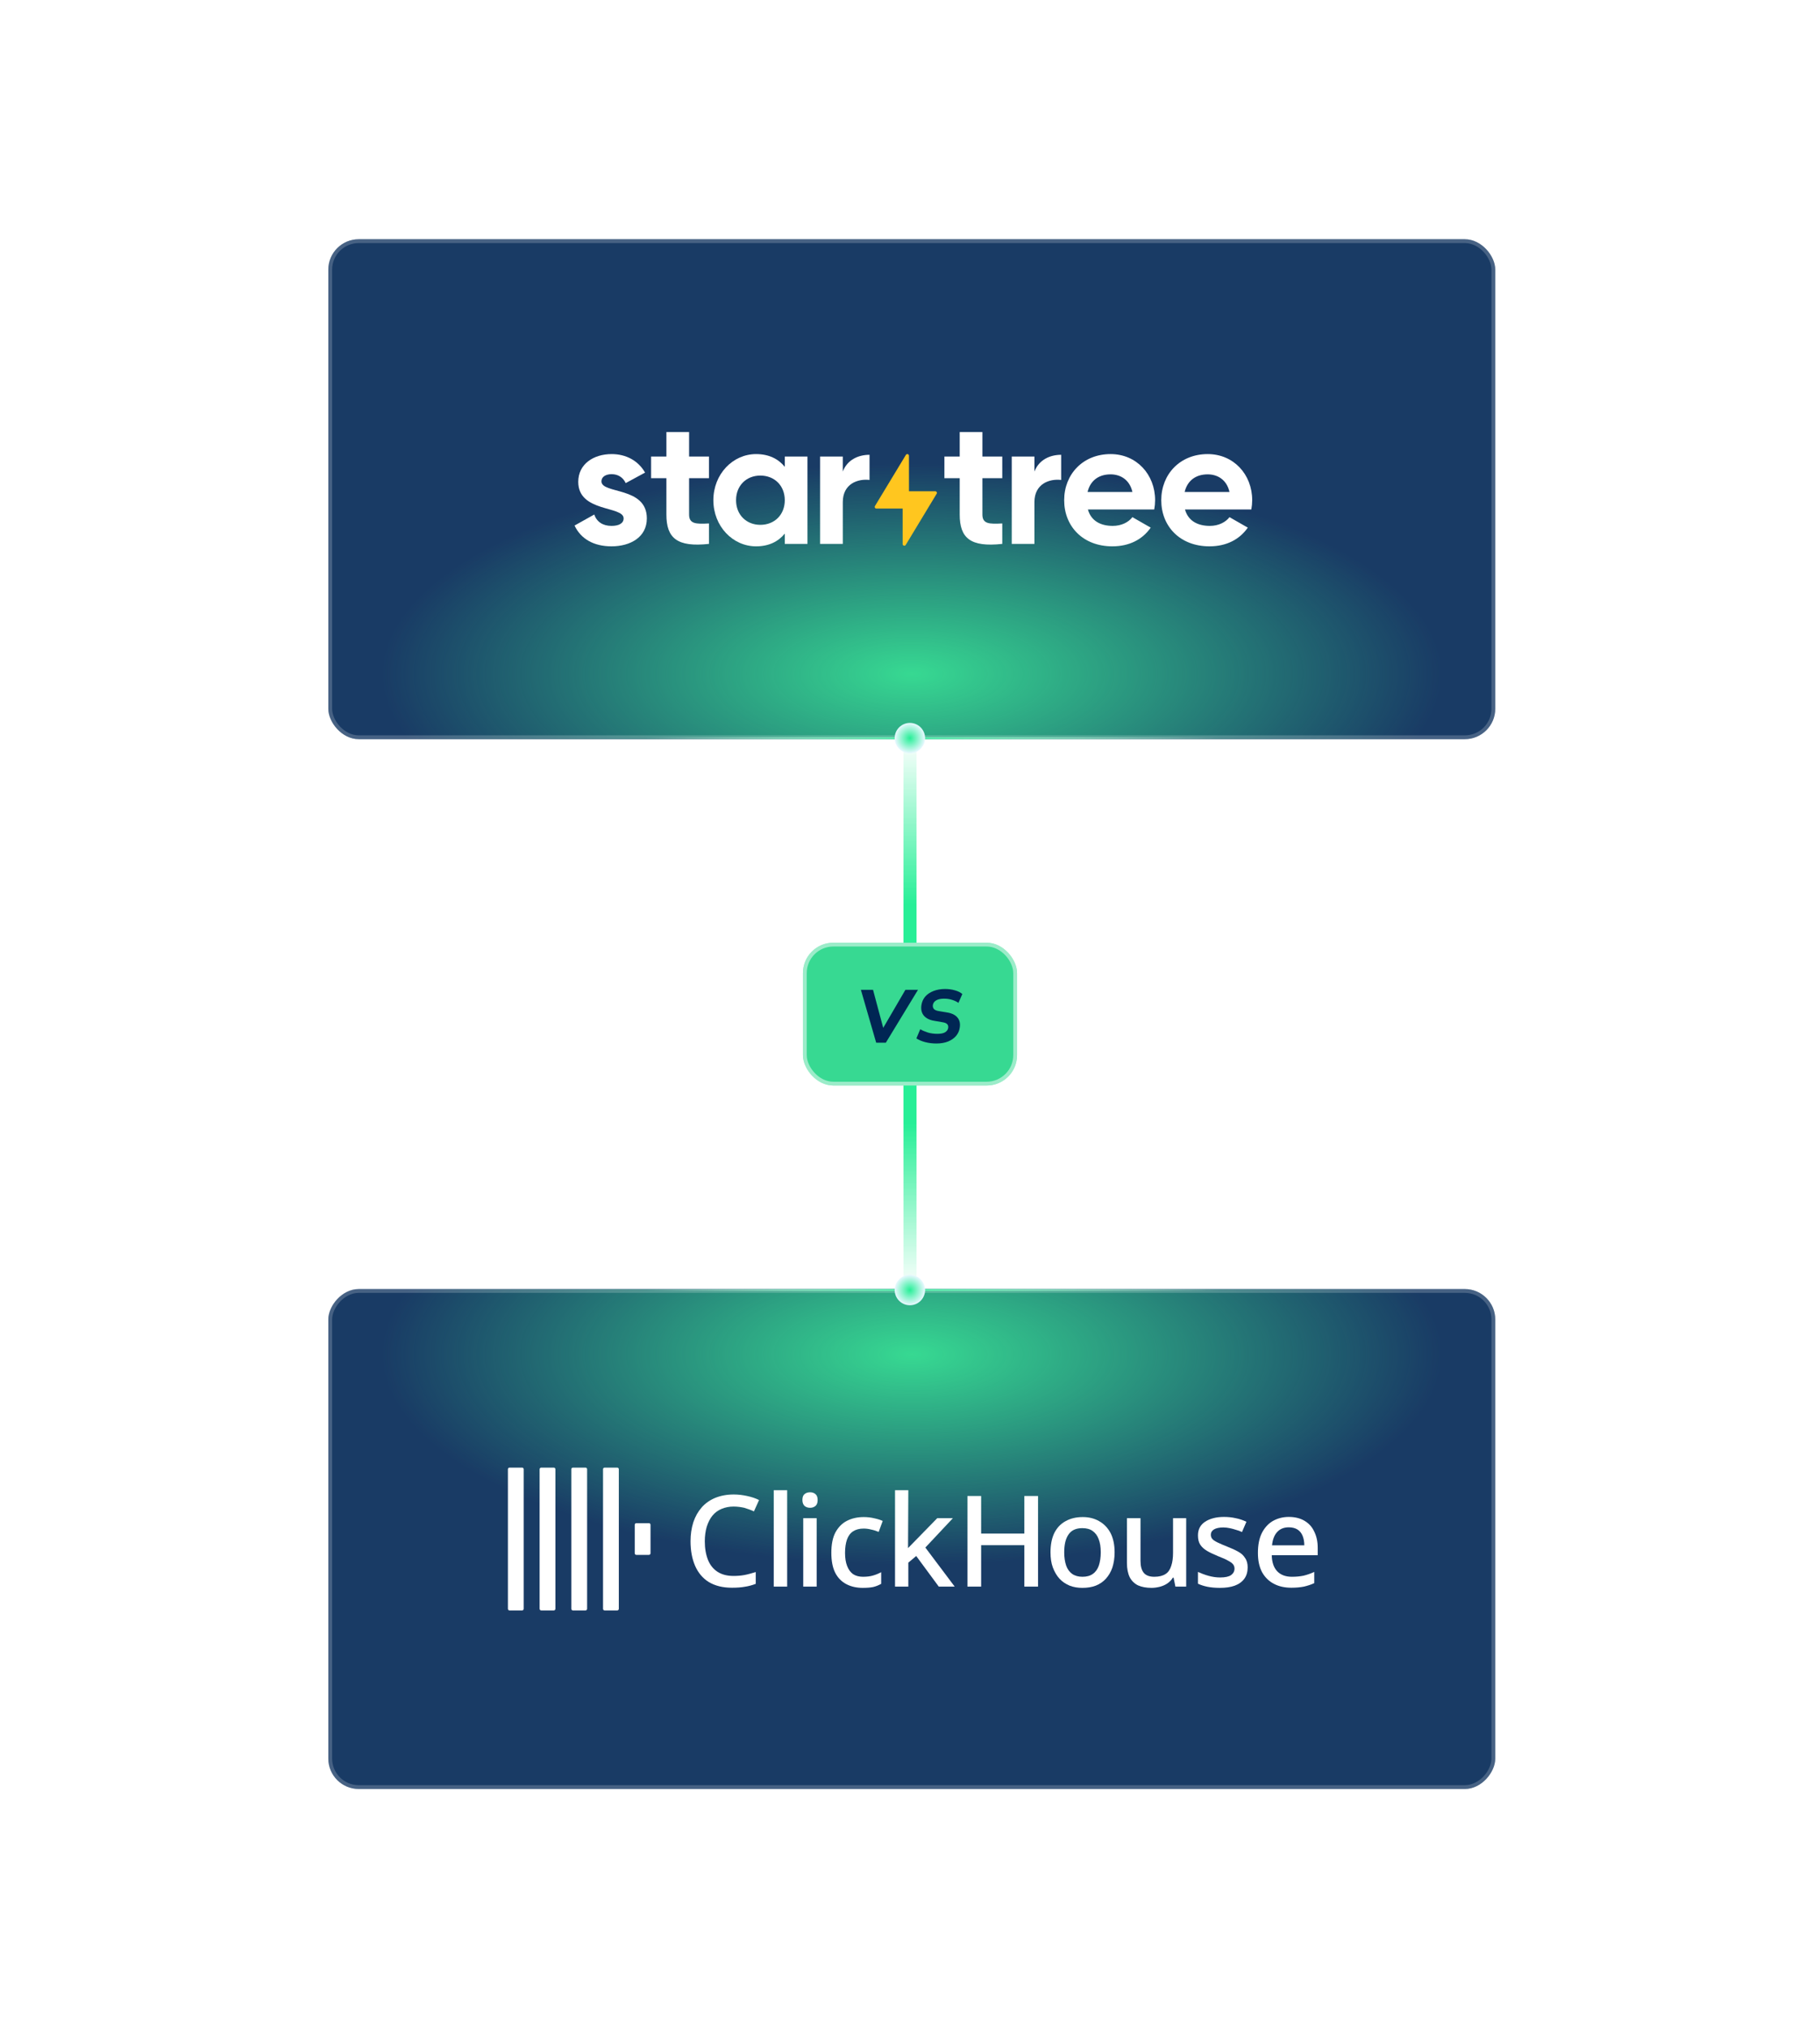
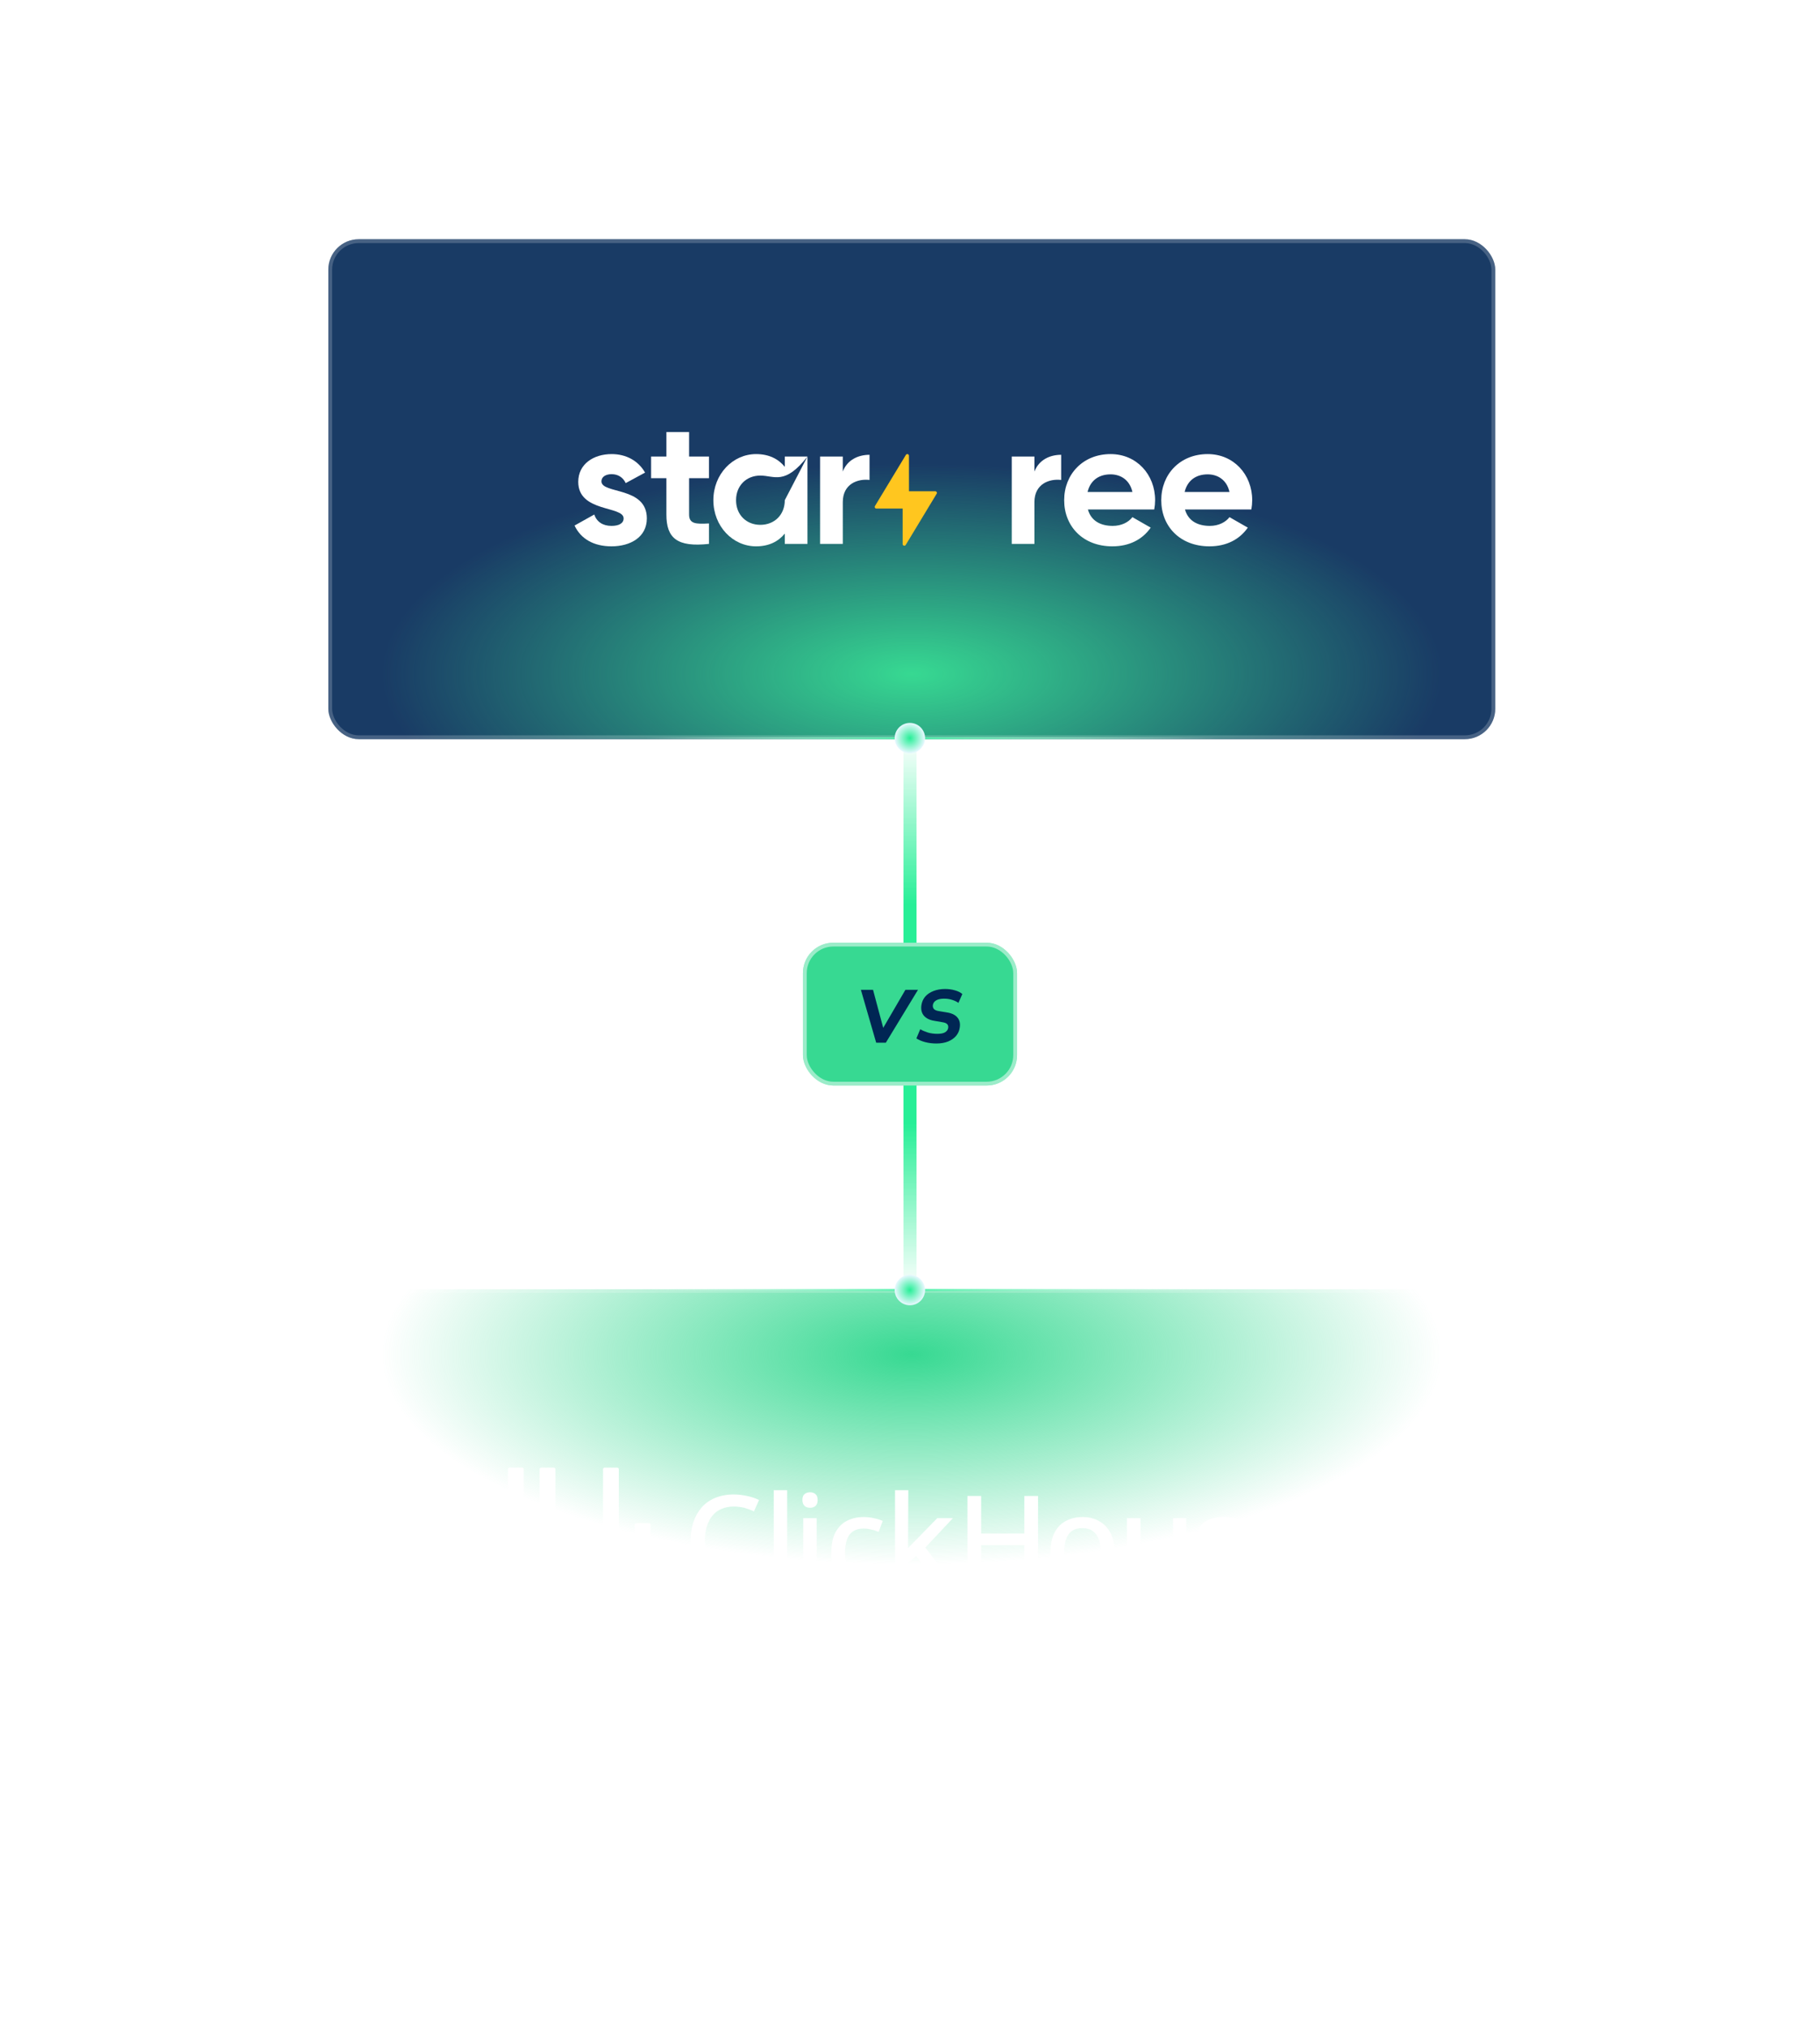
<svg xmlns="http://www.w3.org/2000/svg" width="510" height="568" viewBox="0 0 510 568" fill="none">
  <path d="M255 361L255 207" stroke="url(#paint0_linear_1326_294)" stroke-width="3.651" stroke-linecap="round" />
  <g filter="url(#filter0_b_1326_294)">
    <g clip-path="url(#clip0_1326_294)">
      <rect x="92" y="67" width="327" height="140" rx="8.521" fill="#002654" />
      <rect x="92" y="67" width="327" height="140" rx="8.521" fill="white" fill-opacity="0.1" />
      <g filter="url(#filter1_f_1326_294)">
        <ellipse cx="255.5" cy="188.733" rx="148.588" ry="58.889" fill="url(#paint1_radial_1326_294)" />
      </g>
      <path d="M255.989 207L177.017 207" stroke="url(#paint2_linear_1326_294)" stroke-width="1.065" />
      <path d="M255.989 207H342.095" stroke="url(#paint3_linear_1326_294)" stroke-width="1.065" />
      <path d="M181.258 145.171C181.258 150.455 176.624 153 171.35 153C166.422 153 162.771 150.944 161 147.177L166.521 144.094C167.211 146.104 168.887 147.276 171.35 147.276C173.375 147.276 174.751 146.591 174.751 145.172C174.749 141.598 162.035 143.557 162.035 134.945C162.035 129.954 166.323 127.165 171.398 127.165C175.39 127.165 178.839 128.976 180.76 132.352L175.338 135.287C174.598 133.722 173.219 132.792 171.395 132.792C169.818 132.792 168.536 133.477 168.536 134.802C168.542 138.416 181.258 136.168 181.258 145.171Z" fill="white" />
-       <path d="M226.268 127.85V152.316H219.91V149.428C218.139 151.629 215.474 153 211.876 153C205.321 153 199.899 147.372 199.899 140.083C199.899 132.793 205.321 127.165 211.876 127.165C215.474 127.165 218.136 128.535 219.91 130.737V127.85H226.268ZM219.91 140.083C219.91 135.972 217.002 133.183 213.059 133.183C209.165 133.183 206.257 135.972 206.257 140.083C206.257 144.193 209.162 146.981 213.059 146.981C217.006 146.981 219.91 144.194 219.91 140.083Z" fill="white" />
+       <path d="M226.268 127.85V152.316H219.91V149.428C218.139 151.629 215.474 153 211.876 153C205.321 153 199.899 147.372 199.899 140.083C199.899 132.793 205.321 127.165 211.876 127.165C215.474 127.165 218.136 128.535 219.91 130.737V127.85H226.268ZC219.91 135.972 217.002 133.183 213.059 133.183C209.165 133.183 206.257 135.972 206.257 140.083C206.257 144.193 209.162 146.981 213.059 146.981C217.006 146.981 219.91 144.194 219.91 140.083Z" fill="white" />
      <path d="M243.66 127.364V134.409C240.358 134.018 236.168 135.486 236.168 140.624V152.316H229.807V127.85H236.165V132.058C237.446 128.731 240.552 127.364 243.66 127.364Z" fill="white" />
-       <path d="M275.29 133.917V144.094C275.29 146.737 277.212 146.785 280.856 146.59V152.316C271.935 153.295 268.929 150.701 268.929 144.096V133.917H264.641V127.85H268.929V121H275.29V127.85H280.856V133.917H275.29Z" fill="white" />
      <path d="M297.358 127.364V134.409C294.056 134.018 289.867 135.486 289.867 140.624V152.316H283.509V127.85H289.867V132.058C291.147 128.731 294.253 127.364 297.358 127.364Z" fill="white" />
      <path d="M311.805 147.275C314.27 147.275 316.241 146.248 317.326 144.829L322.451 147.764C320.135 151.092 316.438 153 311.706 153C303.426 153 298.202 147.372 298.202 140.083C298.202 132.793 303.476 127.165 311.214 127.165C318.508 127.165 323.684 132.89 323.684 140.083C323.68 140.953 323.597 141.822 323.437 142.678H304.856C305.74 145.905 308.454 147.275 311.805 147.275ZM317.326 137.783C316.537 134.26 313.875 132.842 311.214 132.842C307.813 132.842 305.496 134.653 304.757 137.783H317.326Z" fill="white" />
      <path d="M339.011 147.275C341.475 147.275 343.446 146.248 344.531 144.829L349.657 147.764C347.341 151.092 343.644 153 338.913 153C330.632 153 325.407 147.372 325.407 140.083C325.407 132.793 330.681 127.165 338.419 127.165C345.715 127.165 350.889 132.89 350.889 140.083C350.885 140.953 350.803 141.822 350.643 142.678H332.061C332.949 145.905 335.66 147.275 339.011 147.275ZM344.531 137.783C343.742 134.26 341.081 132.842 338.419 132.842C335.019 132.842 332.702 134.653 331.963 137.783H344.531Z" fill="white" />
      <path d="M193.098 133.917V144.094C193.098 146.737 195.021 146.785 198.665 146.59V152.316C189.744 153.295 186.737 150.701 186.737 144.096V133.917H182.452V127.85H186.739V121H193.098V127.85H198.665V133.917H193.098Z" fill="white" />
      <path d="M262.075 137.574H254.713L254.709 127.628C254.709 127.527 254.676 127.429 254.615 127.349C254.554 127.269 254.468 127.211 254.371 127.184C254.273 127.157 254.169 127.162 254.075 127.199C253.981 127.236 253.902 127.303 253.85 127.389L245.178 141.719C245.135 141.789 245.112 141.869 245.11 141.95C245.109 142.032 245.129 142.113 245.17 142.184C245.21 142.255 245.268 142.315 245.339 142.356C245.41 142.397 245.491 142.419 245.573 142.42H252.938L252.944 152.366C252.943 152.467 252.976 152.565 253.037 152.645C253.098 152.725 253.184 152.784 253.281 152.811C253.379 152.838 253.483 152.832 253.577 152.795C253.671 152.758 253.75 152.691 253.802 152.605L262.469 138.275C262.511 138.205 262.534 138.126 262.536 138.044C262.537 137.963 262.517 137.882 262.477 137.811C262.437 137.74 262.379 137.681 262.308 137.639C262.237 137.597 262.157 137.575 262.075 137.574V137.574Z" fill="#FFC61F" />
    </g>
    <rect x="92.533" y="67.533" width="325.935" height="138.935" rx="7.989" stroke="white" stroke-opacity="0.2" stroke-width="1.065" />
  </g>
  <g filter="url(#filter2_b_1326_294)">
    <g clip-path="url(#clip1_1326_294)">
-       <rect width="327" height="140" rx="8.521" transform="matrix(1 0 0 -1 92 501)" fill="#002654" />
      <rect width="327" height="140" rx="8.521" transform="matrix(1 0 0 -1 92 501)" fill="white" fill-opacity="0.1" />
      <g filter="url(#filter3_f_1326_294)">
        <ellipse cx="148.588" cy="58.889" rx="148.588" ry="58.889" transform="matrix(1 0 0 -1 106.912 438.156)" fill="url(#paint4_radial_1326_294)" />
      </g>
      <path d="M255.989 361L177.017 361" stroke="url(#paint5_linear_1326_294)" stroke-width="1.065" />
      <path d="M255.989 361H342.095" stroke="url(#paint6_linear_1326_294)" stroke-width="1.065" />
      <path d="M142.327 411.466C142.327 411.194 142.521 411 142.792 411H146.284C146.556 411 146.75 411.194 146.75 411.466V450.534C146.75 450.806 146.556 451 146.284 451H142.792C142.521 451 142.327 450.806 142.327 450.534V411.466Z" fill="white" />
      <path d="M151.212 411.466C151.212 411.194 151.406 411 151.677 411H155.169C155.44 411 155.634 411.194 155.634 411.466V450.534C155.634 450.806 155.44 451 155.169 451H151.677C151.406 451 151.212 450.806 151.212 450.534V411.466Z" fill="white" />
-       <path d="M160.096 411.466C160.096 411.194 160.29 411 160.562 411H164.054C164.325 411 164.519 411.194 164.519 411.466V450.534C164.519 450.806 164.325 451 164.054 451H160.562C160.29 451 160.096 450.806 160.096 450.534V411.466Z" fill="white" />
      <path d="M168.981 411.466C168.981 411.194 169.175 411 169.446 411H172.938C173.21 411 173.404 411.194 173.404 411.466V450.534C173.404 450.806 173.21 451 172.938 451H169.446C169.175 451 168.981 450.806 168.981 450.534V411.466Z" fill="white" />
      <path d="M177.865 427.023C177.865 426.752 178.059 426.558 178.331 426.558H181.823C182.094 426.558 182.288 426.752 182.288 427.023V434.977C182.288 435.248 182.094 435.442 181.823 435.442H178.331C178.059 435.442 177.865 435.248 177.865 434.977V427.023Z" fill="white" />
      <path d="M205.567 421.902C204.325 421.902 203.2 422.135 202.191 422.562C201.182 422.988 200.329 423.609 199.631 424.463C198.932 425.316 198.428 426.364 198.04 427.566C197.691 428.769 197.497 430.127 197.497 431.64C197.497 433.619 197.807 435.365 198.389 436.839C198.971 438.274 199.863 439.4 201.066 440.176C202.269 440.952 203.743 441.339 205.528 441.339C206.614 441.339 207.662 441.262 208.67 441.068C209.679 440.874 210.727 440.564 211.774 440.253V443.551C210.765 443.939 209.757 444.21 208.709 444.366C207.662 444.56 206.459 444.637 205.101 444.637C202.502 444.637 200.368 444.094 198.622 443.047C196.915 441.999 195.634 440.447 194.781 438.507C193.927 436.529 193.501 434.24 193.501 431.601C193.501 429.7 193.772 427.916 194.277 426.325C194.82 424.695 195.596 423.338 196.604 422.174C197.613 421.01 198.893 420.117 200.368 419.497C201.881 418.876 203.627 418.527 205.605 418.527C206.886 418.527 208.127 418.682 209.369 418.953C210.61 419.225 211.697 419.574 212.705 420.079L211.27 423.26C210.455 422.872 209.524 422.562 208.554 422.251C207.662 422.057 206.653 421.902 205.567 421.902Z" fill="white" />
      <path d="M220.581 444.327H216.818V417.324H220.581V444.327Z" fill="white" />
      <path d="M228.845 425.161V444.327H225.082V425.161H228.845ZM227.022 417.906C227.603 417.906 228.069 418.061 228.496 418.41C228.923 418.759 229.117 419.303 229.117 420.079C229.117 420.855 228.923 421.398 228.496 421.747C228.069 422.096 227.565 422.251 227.022 422.251C226.401 422.251 225.896 422.096 225.47 421.747C225.082 421.398 224.849 420.816 224.849 420.079C224.849 419.303 225.043 418.721 225.47 418.41C225.858 418.061 226.401 417.906 227.022 417.906Z" fill="white" />
      <path d="M241.765 444.676C240.019 444.676 238.467 444.327 237.148 443.629C235.829 442.93 234.781 441.883 234.044 440.447C233.307 438.973 232.958 437.111 232.958 434.86C232.958 432.494 233.345 430.554 234.121 429.118C234.936 427.644 236.023 426.558 237.342 425.898C238.7 425.2 240.29 424.851 242.036 424.851C243.084 424.851 244.092 424.967 245.023 425.2C245.955 425.394 246.769 425.665 247.351 425.937L246.226 429.002C245.567 428.73 244.868 428.498 244.092 428.342C243.355 428.148 242.657 428.071 241.997 428.071C240.795 428.071 239.825 428.342 239.049 428.847C238.273 429.351 237.73 430.088 237.342 431.136C236.992 432.145 236.798 433.386 236.798 434.899C236.798 436.335 236.992 437.576 237.38 438.546C237.768 439.555 238.312 440.292 239.049 440.835C239.825 441.339 240.756 441.572 241.842 441.572C242.89 441.572 243.86 441.456 244.636 441.223C245.45 440.99 246.187 440.68 246.925 440.292V443.551C246.226 443.939 245.489 444.249 244.674 444.443C243.937 444.598 242.928 444.676 241.765 444.676Z" fill="white" />
      <path d="M254.451 433.541C254.723 433.27 262.637 425.161 262.637 425.161H267.021L259.301 433.386L267.526 444.327H263.064L256.74 435.753L254.529 437.615V444.327H250.804V417.324H254.529" fill="white" />
      <path d="M290.882 444.327H287.041V432.726H274.936V444.327H271.095V418.953H274.936V429.468H287.041V418.953H290.882V444.327Z" fill="white" />
      <path d="M312.337 434.744C312.337 436.335 312.104 437.731 311.716 438.973C311.289 440.214 310.668 441.262 309.892 442.115C309.117 442.969 308.147 443.629 307.06 444.055C305.935 444.482 304.694 444.676 303.297 444.676C302.017 444.676 300.814 444.482 299.728 444.055C298.641 443.59 297.671 442.969 296.895 442.115C296.119 441.262 295.499 440.214 295.033 438.973C294.568 437.731 294.374 436.335 294.374 434.705C294.374 432.61 294.723 430.825 295.421 429.351C296.158 427.877 297.206 426.752 298.564 426.015C299.922 425.239 301.551 424.851 303.413 424.851C305.159 424.851 306.711 425.239 308.03 426.015C309.388 426.79 310.436 427.877 311.212 429.351C311.949 430.787 312.337 432.61 312.337 434.744ZM298.214 434.744C298.214 436.179 298.408 437.382 298.758 438.43C299.107 439.438 299.689 440.214 300.426 440.758C301.202 441.301 302.172 441.572 303.336 441.572C304.538 441.572 305.508 441.301 306.246 440.758C307.021 440.214 307.565 439.438 307.914 438.43C308.263 437.382 308.457 436.141 308.457 434.744C308.457 433.27 308.263 432.028 307.875 431.058C307.526 430.049 306.944 429.312 306.207 428.769C305.47 428.226 304.5 427.954 303.297 427.954C301.512 427.954 300.232 428.536 299.417 429.739C298.602 430.903 298.214 432.571 298.214 434.744Z" fill="white" />
      <path d="M332.395 425.161V444.327H329.369L328.864 441.805H328.67C328.283 442.465 327.739 443.008 327.119 443.435C326.498 443.861 325.761 444.172 325.024 444.366C324.248 444.56 323.472 444.676 322.696 444.676C321.221 444.676 319.941 444.443 318.894 443.978C317.885 443.473 317.109 442.736 316.566 441.689C316.061 440.641 315.79 439.322 315.79 437.693V425.161H319.592V437.149C319.592 438.624 319.902 439.749 320.523 440.486C321.144 441.223 322.153 441.572 323.472 441.572C324.791 441.572 325.838 441.301 326.614 440.796C327.39 440.292 327.895 439.516 328.205 438.507C328.554 437.499 328.709 436.257 328.709 434.86V425.161H332.395Z" fill="white" />
      <path d="M349.621 438.934C349.621 440.176 349.31 441.262 348.69 442.115C348.069 442.969 347.177 443.629 346.013 444.055C344.849 444.482 343.452 444.676 341.823 444.676C340.465 444.676 339.301 444.56 338.331 444.366C337.4 444.172 336.507 443.9 335.693 443.512V440.214C336.546 440.602 337.516 440.99 338.641 441.301C339.766 441.611 340.853 441.766 341.9 441.766C343.336 441.766 344.344 441.533 344.965 441.107C345.586 440.641 345.935 440.059 345.935 439.283C345.935 438.856 345.819 438.468 345.586 438.158C345.353 437.809 344.888 437.46 344.228 437.111C343.568 436.723 342.637 436.296 341.396 435.83C340.193 435.326 339.146 434.86 338.292 434.356C337.439 433.852 336.779 433.27 336.352 432.61C335.887 431.912 335.693 431.058 335.693 429.972C335.693 428.304 336.352 427.062 337.671 426.17C339.029 425.277 340.814 424.812 342.987 424.812C344.15 424.812 345.237 424.928 346.245 425.161C347.293 425.355 348.302 425.704 349.272 426.17L348.03 429.041C347.487 428.769 346.905 428.575 346.323 428.42C345.741 428.226 345.159 428.071 344.577 427.954C343.995 427.838 343.413 427.76 342.793 427.76C341.667 427.76 340.775 427.954 340.193 428.304C339.611 428.653 339.301 429.157 339.301 429.778C339.301 430.243 339.417 430.631 339.689 430.942C339.96 431.291 340.465 431.601 341.163 431.951C341.861 432.3 342.793 432.688 343.956 433.153C345.159 433.619 346.168 434.084 346.983 434.55C347.836 435.016 348.457 435.597 348.884 436.296C349.388 436.994 349.621 437.887 349.621 438.934Z" fill="white" />
      <path d="M361.144 424.812C362.812 424.812 364.286 425.161 365.489 425.859C366.692 426.558 367.623 427.528 368.244 428.847C368.903 430.166 369.252 431.679 369.252 433.464V435.52H356.372C356.41 437.499 356.915 438.973 357.885 440.02C358.893 441.068 360.251 441.572 362.036 441.572C363.278 441.572 364.364 441.456 365.295 441.262C366.265 441.029 367.274 440.68 368.282 440.214V443.357C367.351 443.784 366.381 444.094 365.373 444.327C364.403 444.521 363.239 444.637 361.881 444.637C360.019 444.637 358.389 444.288 356.992 443.551C355.557 442.814 354.471 441.727 353.656 440.292C352.88 438.818 352.492 437.033 352.492 434.899C352.492 432.726 352.841 430.903 353.539 429.429C354.277 427.954 355.285 426.79 356.566 426.015C357.885 425.239 359.437 424.812 361.144 424.812ZM361.144 427.722C359.786 427.722 358.699 428.148 357.885 429.041C357.07 429.933 356.604 431.175 356.449 432.765H365.489C365.489 431.757 365.334 430.903 365.023 430.127C364.713 429.351 364.248 428.769 363.588 428.342C362.967 427.954 362.152 427.722 361.144 427.722Z" fill="white" />
    </g>
    <rect x="0.533" y="-0.533" width="325.935" height="138.935" rx="7.989" transform="matrix(1 0 0 -1 92 499.935)" stroke="white" stroke-opacity="0.2" stroke-width="1.065" />
  </g>
  <g filter="url(#filter4_dddddd_1326_294)">
    <circle cx="254.967" cy="206.71" r="4.261" fill="url(#paint7_radial_1326_294)" />
  </g>
  <g filter="url(#filter5_dddddd_1326_294)">
    <circle cx="254.967" cy="361.27" r="4.261" fill="url(#paint8_radial_1326_294)" />
  </g>
  <g filter="url(#filter6_b_1326_294)">
    <rect x="225" y="264" width="60" height="40" rx="8.521" fill="#37D992" />
    <rect x="225.533" y="264.533" width="58.935" height="38.935" rx="7.989" stroke="white" stroke-opacity="0.5" stroke-width="1.065" />
    <path d="M245.523 292L241.239 277.195H244.641L247.812 289.039H246.804L253.713 277.195H257.241L248.232 292H245.523ZM262.379 292.231C261.259 292.231 260.202 292.098 259.208 291.832C258.228 291.566 257.423 291.223 256.793 290.803L257.864 288.241C258.508 288.605 259.229 288.913 260.027 289.165C260.839 289.403 261.721 289.522 262.673 289.522C263.681 289.522 264.416 289.368 264.878 289.06C265.354 288.752 265.627 288.36 265.697 287.884C265.767 287.45 265.683 287.1 265.445 286.834C265.207 286.554 264.752 286.365 264.08 286.267L261.77 285.868C260.482 285.658 259.516 285.175 258.872 284.419C258.242 283.649 258.018 282.669 258.2 281.479C258.34 280.555 258.697 279.757 259.271 279.085C259.859 278.413 260.629 277.895 261.581 277.531C262.533 277.153 263.625 276.964 264.857 276.964C265.823 276.964 266.733 277.09 267.587 277.342C268.455 277.58 269.148 277.923 269.666 278.371L268.574 280.849C268.07 280.499 267.482 280.219 266.81 280.009C266.138 279.785 265.375 279.673 264.521 279.673C263.611 279.673 262.89 279.827 262.358 280.135C261.826 280.443 261.511 280.87 261.413 281.416C261.343 281.85 261.427 282.221 261.665 282.529C261.917 282.837 262.393 283.047 263.093 283.159L265.382 283.537C266.712 283.747 267.685 284.223 268.301 284.965C268.917 285.693 269.127 286.652 268.931 287.842C268.805 288.696 268.462 289.452 267.902 290.11C267.342 290.768 266.6 291.286 265.676 291.664C264.752 292.042 263.653 292.231 262.379 292.231Z" fill="#002654" />
  </g>
  <defs>
    <filter id="filter0_b_1326_294" x="-14.515" y="-39.515" width="540.029" height="353.029" filterUnits="userSpaceOnUse" color-interpolation-filters="sRGB">
      <feFlood flood-opacity="0" result="BackgroundImageFix" />
      <feGaussianBlur in="BackgroundImageFix" stdDeviation="53.257" />
      <feComposite in2="SourceAlpha" operator="in" result="effect1_backgroundBlur_1326_294" />
      <feBlend mode="normal" in="SourceGraphic" in2="effect1_backgroundBlur_1326_294" result="shape" />
    </filter>
    <filter id="filter1_f_1326_294" x="53.655" y="76.587" width="403.69" height="224.293" filterUnits="userSpaceOnUse" color-interpolation-filters="sRGB">
      <feFlood flood-opacity="0" result="BackgroundImageFix" />
      <feBlend mode="normal" in="SourceGraphic" in2="BackgroundImageFix" result="shape" />
      <feGaussianBlur stdDeviation="26.629" result="effect1_foregroundBlur_1326_294" />
    </filter>
    <filter id="filter2_b_1326_294" x="-14.515" y="254.485" width="540.029" height="353.029" filterUnits="userSpaceOnUse" color-interpolation-filters="sRGB">
      <feFlood flood-opacity="0" result="BackgroundImageFix" />
      <feGaussianBlur in="BackgroundImageFix" stdDeviation="53.257" />
      <feComposite in2="SourceAlpha" operator="in" result="effect1_backgroundBlur_1326_294" />
      <feBlend mode="normal" in="SourceGraphic" in2="effect1_backgroundBlur_1326_294" result="shape" />
    </filter>
    <filter id="filter3_f_1326_294" x="53.655" y="267.12" width="403.69" height="224.293" filterUnits="userSpaceOnUse" color-interpolation-filters="sRGB">
      <feFlood flood-opacity="0" result="BackgroundImageFix" />
      <feBlend mode="normal" in="SourceGraphic" in2="BackgroundImageFix" result="shape" />
      <feGaussianBlur stdDeviation="26.629" result="effect1_foregroundBlur_1326_294" />
    </filter>
    <filter id="filter4_dddddd_1326_294" x="224.08" y="175.823" width="61.775" height="61.775" filterUnits="userSpaceOnUse" color-interpolation-filters="sRGB">
      <feFlood flood-opacity="0" result="BackgroundImageFix" />
      <feColorMatrix in="SourceAlpha" type="matrix" values="0 0 0 0 0 0 0 0 0 0 0 0 0 0 0 0 0 0 127 0" result="hardAlpha" />
      <feOffset />
      <feGaussianBlur stdDeviation="0.317" />
      <feColorMatrix type="matrix" values="0 0 0 0 1 0 0 0 0 1 0 0 0 0 1 0 0 0 1 0" />
      <feBlend mode="normal" in2="BackgroundImageFix" result="effect1_dropShadow_1326_294" />
      <feColorMatrix in="SourceAlpha" type="matrix" values="0 0 0 0 0 0 0 0 0 0 0 0 0 0 0 0 0 0 127 0" result="hardAlpha" />
      <feOffset />
      <feGaussianBlur stdDeviation="0.634" />
      <feColorMatrix type="matrix" values="0 0 0 0 1 0 0 0 0 1 0 0 0 0 1 0 0 0 1 0" />
      <feBlend mode="normal" in2="effect1_dropShadow_1326_294" result="effect2_dropShadow_1326_294" />
      <feColorMatrix in="SourceAlpha" type="matrix" values="0 0 0 0 0 0 0 0 0 0 0 0 0 0 0 0 0 0 127 0" result="hardAlpha" />
      <feOffset />
      <feGaussianBlur stdDeviation="2.219" />
      <feColorMatrix type="matrix" values="0 0 0 0 1 0 0 0 0 1 0 0 0 0 1 0 0 0 1 0" />
      <feBlend mode="normal" in2="effect2_dropShadow_1326_294" result="effect3_dropShadow_1326_294" />
      <feColorMatrix in="SourceAlpha" type="matrix" values="0 0 0 0 0 0 0 0 0 0 0 0 0 0 0 0 0 0 127 0" result="hardAlpha" />
      <feOffset />
      <feGaussianBlur stdDeviation="4.438" />
      <feColorMatrix type="matrix" values="0 0 0 0 0.153 0 0 0 0 0.937 0 0 0 0 0.592 0 0 0 1 0" />
      <feBlend mode="normal" in2="effect3_dropShadow_1326_294" result="effect4_dropShadow_1326_294" />
      <feColorMatrix in="SourceAlpha" type="matrix" values="0 0 0 0 0 0 0 0 0 0 0 0 0 0 0 0 0 0 127 0" result="hardAlpha" />
      <feOffset />
      <feGaussianBlur stdDeviation="7.608" />
      <feColorMatrix type="matrix" values="0 0 0 0 0.153 0 0 0 0 0.937 0 0 0 0 0.592 0 0 0 1 0" />
      <feBlend mode="normal" in2="effect4_dropShadow_1326_294" result="effect5_dropShadow_1326_294" />
      <feColorMatrix in="SourceAlpha" type="matrix" values="0 0 0 0 0 0 0 0 0 0 0 0 0 0 0 0 0 0 127 0" result="hardAlpha" />
      <feOffset />
      <feGaussianBlur stdDeviation="13.313" />
      <feColorMatrix type="matrix" values="0 0 0 0 0.153 0 0 0 0 0.937 0 0 0 0 0.592 0 0 0 1 0" />
      <feBlend mode="normal" in2="effect5_dropShadow_1326_294" result="effect6_dropShadow_1326_294" />
      <feBlend mode="normal" in="SourceGraphic" in2="effect6_dropShadow_1326_294" result="shape" />
    </filter>
    <filter id="filter5_dddddd_1326_294" x="224.08" y="330.383" width="61.775" height="61.775" filterUnits="userSpaceOnUse" color-interpolation-filters="sRGB">
      <feFlood flood-opacity="0" result="BackgroundImageFix" />
      <feColorMatrix in="SourceAlpha" type="matrix" values="0 0 0 0 0 0 0 0 0 0 0 0 0 0 0 0 0 0 127 0" result="hardAlpha" />
      <feOffset />
      <feGaussianBlur stdDeviation="0.317" />
      <feColorMatrix type="matrix" values="0 0 0 0 1 0 0 0 0 1 0 0 0 0 1 0 0 0 1 0" />
      <feBlend mode="normal" in2="BackgroundImageFix" result="effect1_dropShadow_1326_294" />
      <feColorMatrix in="SourceAlpha" type="matrix" values="0 0 0 0 0 0 0 0 0 0 0 0 0 0 0 0 0 0 127 0" result="hardAlpha" />
      <feOffset />
      <feGaussianBlur stdDeviation="0.634" />
      <feColorMatrix type="matrix" values="0 0 0 0 1 0 0 0 0 1 0 0 0 0 1 0 0 0 1 0" />
      <feBlend mode="normal" in2="effect1_dropShadow_1326_294" result="effect2_dropShadow_1326_294" />
      <feColorMatrix in="SourceAlpha" type="matrix" values="0 0 0 0 0 0 0 0 0 0 0 0 0 0 0 0 0 0 127 0" result="hardAlpha" />
      <feOffset />
      <feGaussianBlur stdDeviation="2.219" />
      <feColorMatrix type="matrix" values="0 0 0 0 1 0 0 0 0 1 0 0 0 0 1 0 0 0 1 0" />
      <feBlend mode="normal" in2="effect2_dropShadow_1326_294" result="effect3_dropShadow_1326_294" />
      <feColorMatrix in="SourceAlpha" type="matrix" values="0 0 0 0 0 0 0 0 0 0 0 0 0 0 0 0 0 0 127 0" result="hardAlpha" />
      <feOffset />
      <feGaussianBlur stdDeviation="4.438" />
      <feColorMatrix type="matrix" values="0 0 0 0 0.153 0 0 0 0 0.937 0 0 0 0 0.592 0 0 0 1 0" />
      <feBlend mode="normal" in2="effect3_dropShadow_1326_294" result="effect4_dropShadow_1326_294" />
      <feColorMatrix in="SourceAlpha" type="matrix" values="0 0 0 0 0 0 0 0 0 0 0 0 0 0 0 0 0 0 127 0" result="hardAlpha" />
      <feOffset />
      <feGaussianBlur stdDeviation="7.608" />
      <feColorMatrix type="matrix" values="0 0 0 0 0.153 0 0 0 0 0.937 0 0 0 0 0.592 0 0 0 1 0" />
      <feBlend mode="normal" in2="effect4_dropShadow_1326_294" result="effect5_dropShadow_1326_294" />
      <feColorMatrix in="SourceAlpha" type="matrix" values="0 0 0 0 0 0 0 0 0 0 0 0 0 0 0 0 0 0 127 0" result="hardAlpha" />
      <feOffset />
      <feGaussianBlur stdDeviation="13.313" />
      <feColorMatrix type="matrix" values="0 0 0 0 0.153 0 0 0 0 0.937 0 0 0 0 0.592 0 0 0 1 0" />
      <feBlend mode="normal" in2="effect5_dropShadow_1326_294" result="effect6_dropShadow_1326_294" />
      <feBlend mode="normal" in="SourceGraphic" in2="effect6_dropShadow_1326_294" result="shape" />
    </filter>
    <filter id="filter6_b_1326_294" x="118.485" y="157.485" width="273.029" height="253.029" filterUnits="userSpaceOnUse" color-interpolation-filters="sRGB">
      <feFlood flood-opacity="0" result="BackgroundImageFix" />
      <feGaussianBlur in="BackgroundImageFix" stdDeviation="53.257" />
      <feComposite in2="SourceAlpha" operator="in" result="effect1_backgroundBlur_1326_294" />
      <feBlend mode="normal" in="SourceGraphic" in2="effect1_backgroundBlur_1326_294" result="shape" />
    </filter>
    <linearGradient id="paint0_linear_1326_294" x1="255.5" y1="207" x2="255.5" y2="361" gradientUnits="userSpaceOnUse">
      <stop stop-color="#27EF97" stop-opacity="0" />
      <stop offset="0.3" stop-color="#27EF97" />
      <stop offset="0.7" stop-color="#27EF97" />
      <stop offset="1" stop-color="#27EF97" stop-opacity="0" />
    </linearGradient>
    <radialGradient id="paint1_radial_1326_294" cx="0" cy="0" r="1" gradientUnits="userSpaceOnUse" gradientTransform="translate(255.5 188.733) rotate(90) scale(58.889 148.588)">
      <stop stop-color="#37D992" />
      <stop offset="1" stop-color="#37D992" stop-opacity="0" />
    </radialGradient>
    <linearGradient id="paint2_linear_1326_294" x1="181.138" y1="206.001" x2="255.989" y2="206.001" gradientUnits="userSpaceOnUse">
      <stop stop-color="white" stop-opacity="0" />
      <stop offset="1" stop-color="#27EF97" />
    </linearGradient>
    <linearGradient id="paint3_linear_1326_294" x1="342.095" y1="208" x2="255.989" y2="208" gradientUnits="userSpaceOnUse">
      <stop stop-color="white" stop-opacity="0" />
      <stop offset="1" stop-color="#27EF97" />
    </linearGradient>
    <radialGradient id="paint4_radial_1326_294" cx="0" cy="0" r="1" gradientUnits="userSpaceOnUse" gradientTransform="translate(148.588 58.889) rotate(90) scale(58.889 148.588)">
      <stop stop-color="#37D992" />
      <stop offset="1" stop-color="#37D992" stop-opacity="0" />
    </radialGradient>
    <linearGradient id="paint5_linear_1326_294" x1="181.138" y1="361.999" x2="255.989" y2="361.999" gradientUnits="userSpaceOnUse">
      <stop stop-color="white" stop-opacity="0" />
      <stop offset="1" stop-color="#27EF97" />
    </linearGradient>
    <linearGradient id="paint6_linear_1326_294" x1="342.095" y1="360" x2="255.989" y2="360" gradientUnits="userSpaceOnUse">
      <stop stop-color="white" stop-opacity="0" />
      <stop offset="1" stop-color="#27EF97" />
    </linearGradient>
    <radialGradient id="paint7_radial_1326_294" cx="0" cy="0" r="1" gradientUnits="userSpaceOnUse" gradientTransform="translate(254.967 206.71) rotate(90) scale(4.261)">
      <stop stop-color="#27EF97" />
      <stop offset="1" stop-color="#E9F8FF" />
    </radialGradient>
    <radialGradient id="paint8_radial_1326_294" cx="0" cy="0" r="1" gradientUnits="userSpaceOnUse" gradientTransform="translate(254.967 361.27) rotate(90) scale(4.261)">
      <stop stop-color="#27EF97" />
      <stop offset="1" stop-color="#E9F8FF" />
    </radialGradient>
    <clipPath id="clip0_1326_294">
      <rect x="92" y="67" width="327" height="140" rx="8.521" fill="white" />
    </clipPath>
    <clipPath id="clip1_1326_294">
      <rect width="327" height="140" rx="8.521" transform="matrix(1 0 0 -1 92 501)" fill="white" />
    </clipPath>
  </defs>
</svg>